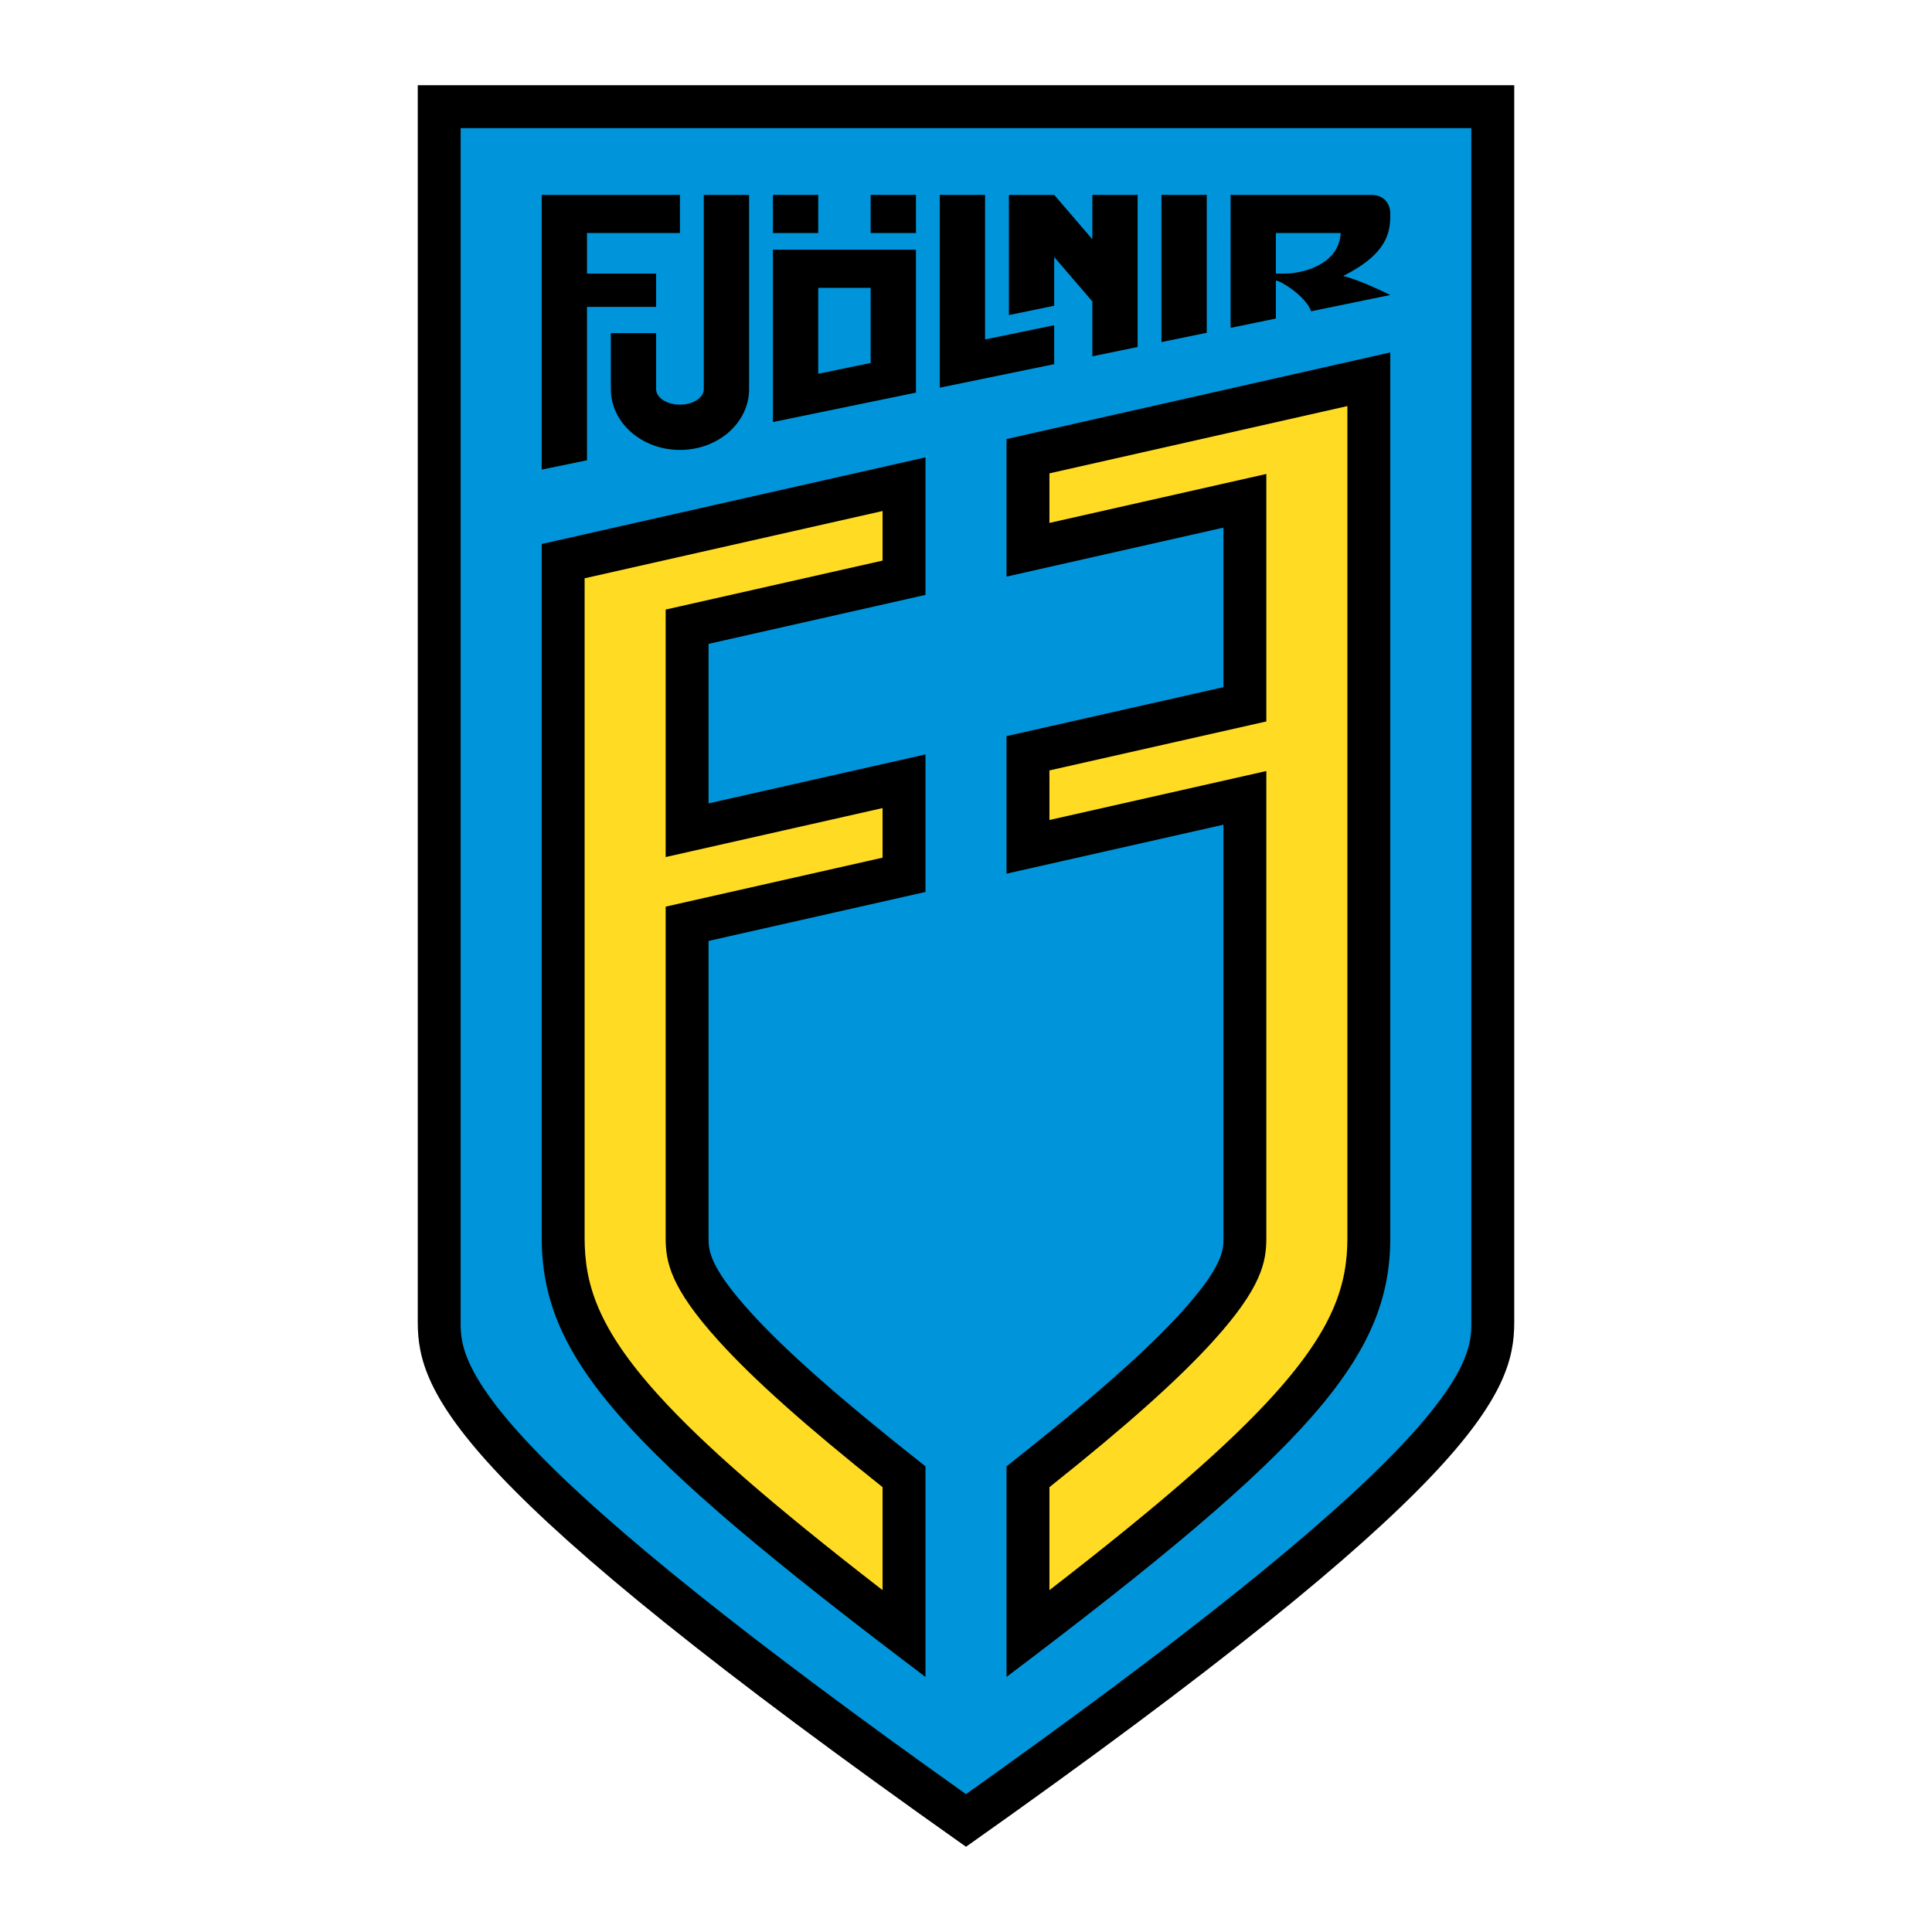
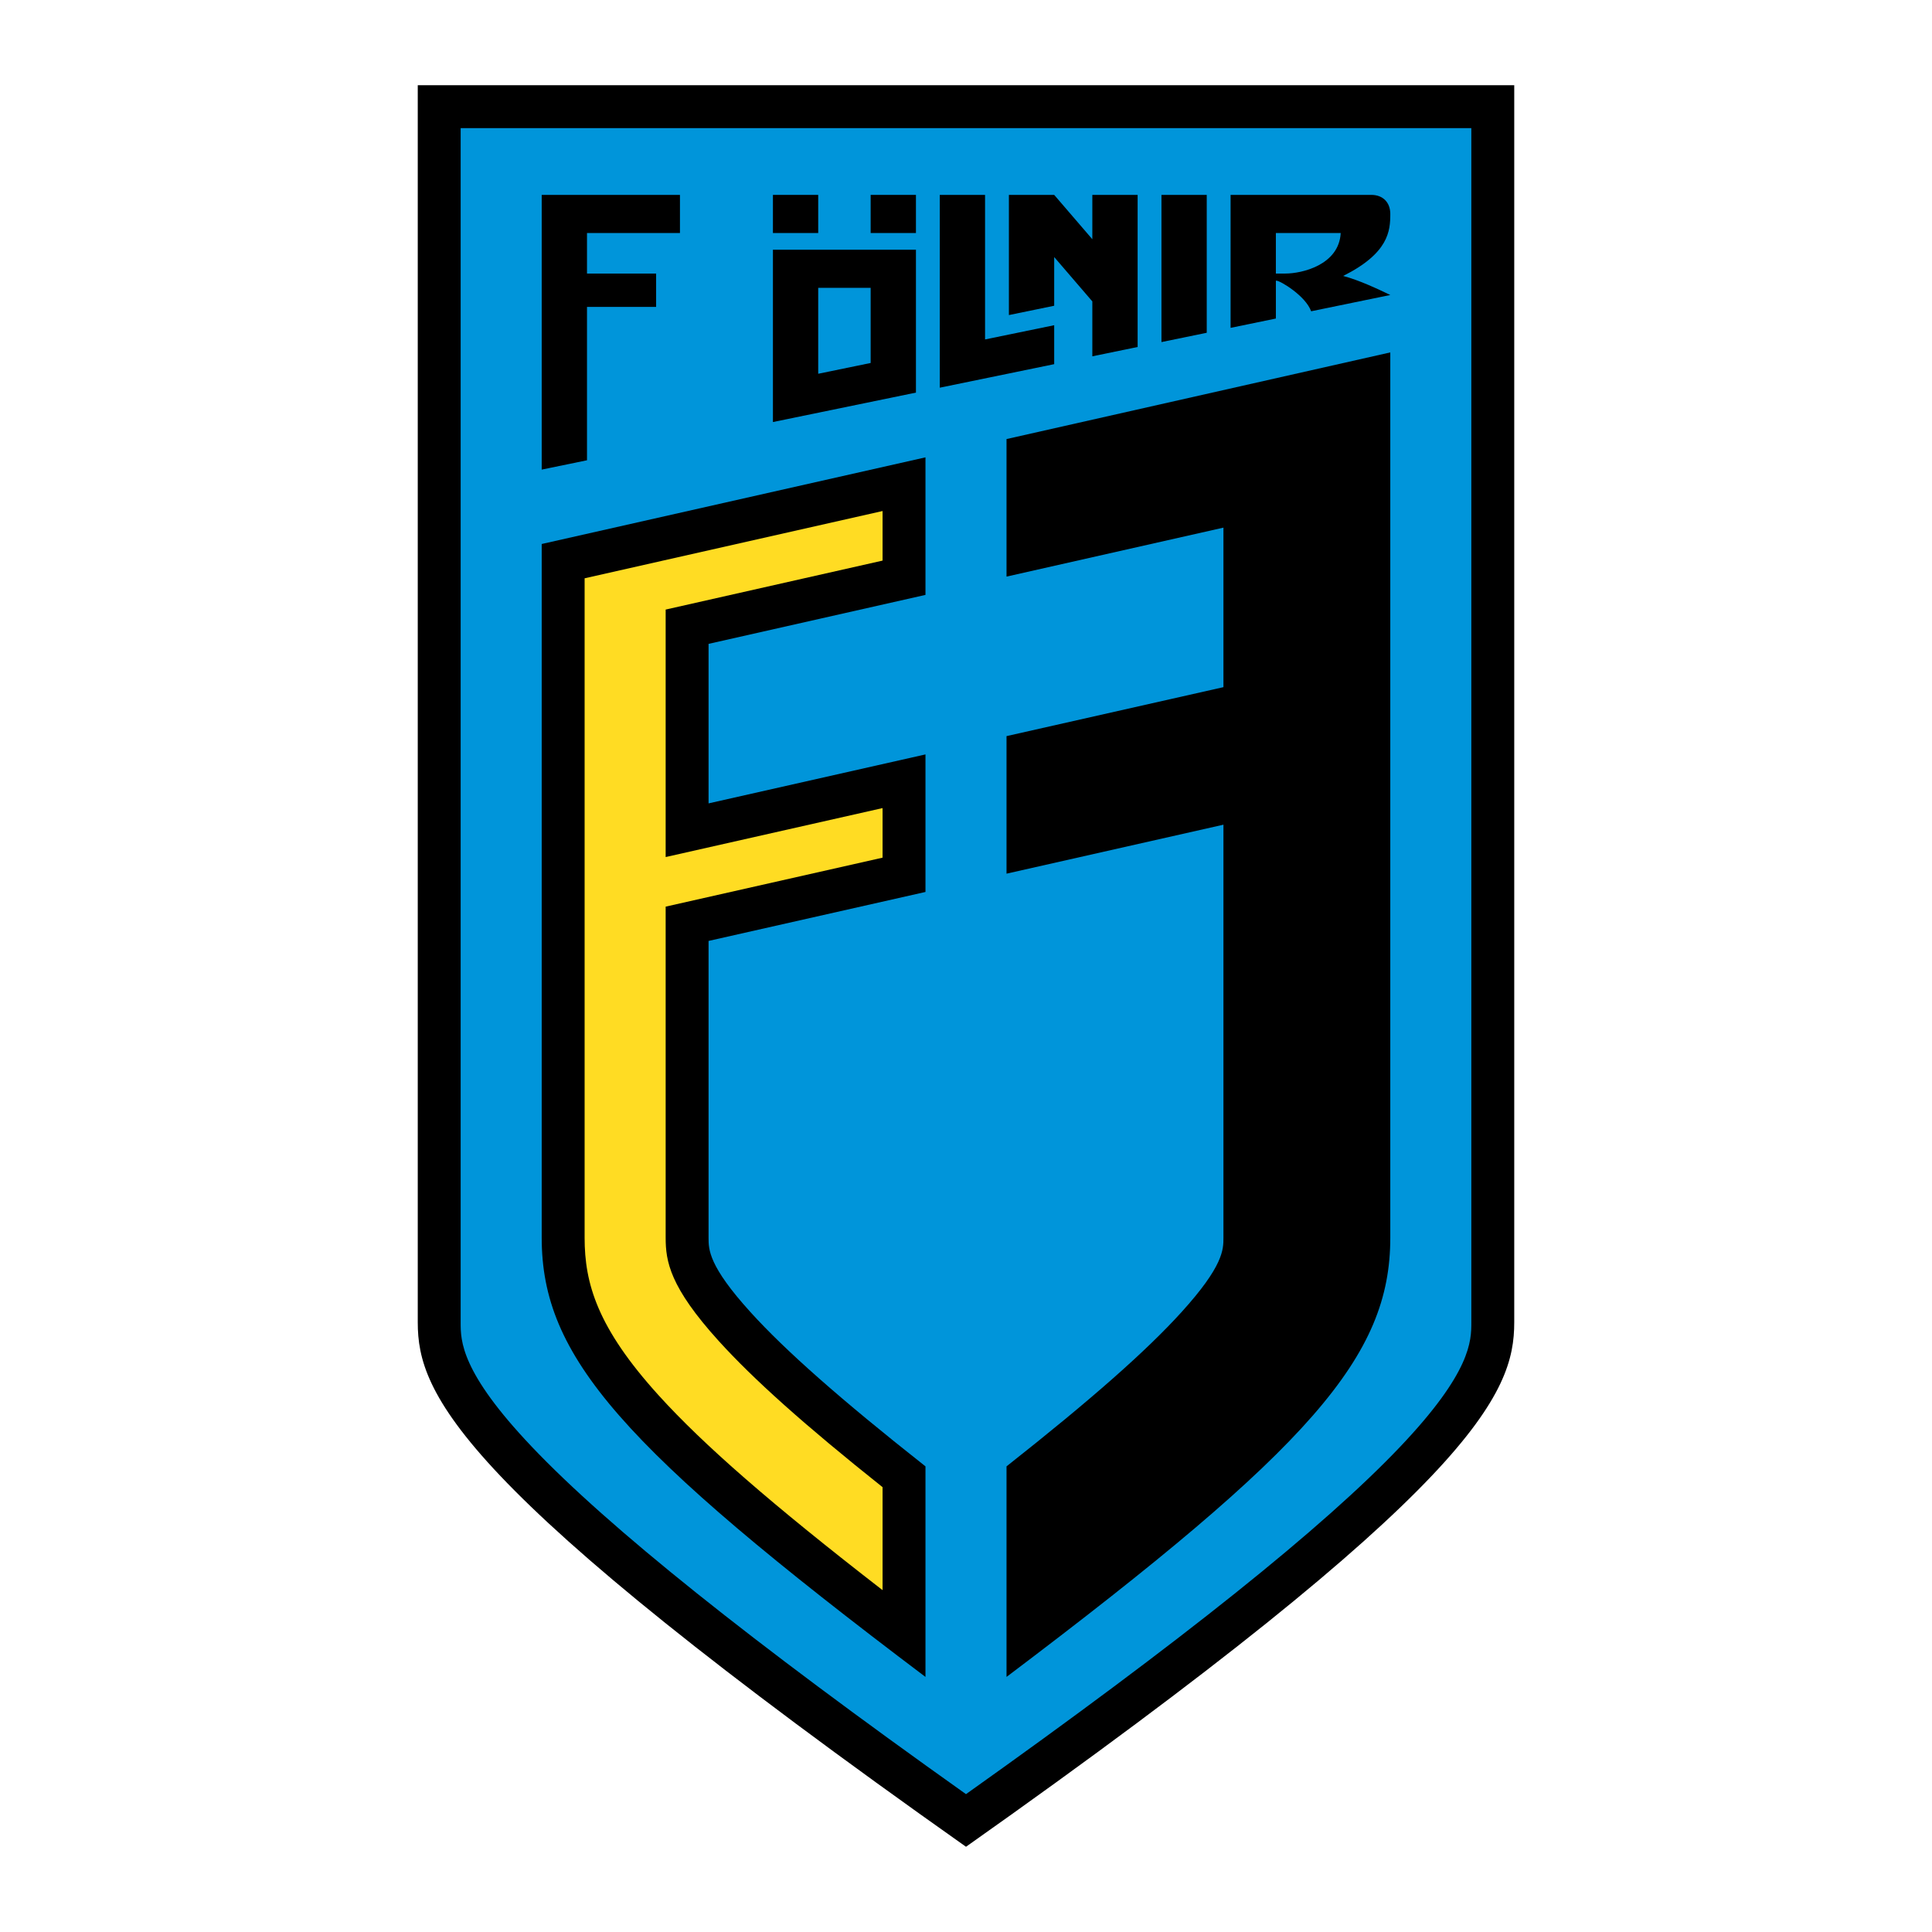
<svg xmlns="http://www.w3.org/2000/svg" version="1.0" id="Layer_1" x="0px" y="0px" width="192.756px" height="192.756px" viewBox="0 0 192.756 192.756" enable-background="new 0 0 192.756 192.756" xml:space="preserve">
  <g>
    <polygon fill-rule="evenodd" clip-rule="evenodd" fill="#FFFFFF" points="0,0 192.756,0 192.756,192.756 0,192.756 0,0  " />
    <path fill-rule="evenodd" clip-rule="evenodd" d="M41.68,131.932c0,7.105,3.805,16.381,54.698,52.32   c50.894-35.939,54.698-45.215,54.698-52.32V8.504H41.68V131.932L41.68,131.932z" />
    <path fill-rule="evenodd" clip-rule="evenodd" fill="#0095DA" d="M45.96,12.785h100.834v119.147c0,1.846,0,4.938-7.087,12.398   c-7.631,8.035-21.834,19.398-43.33,34.672c-21.495-15.273-35.699-26.637-43.33-34.672c-7.087-7.461-7.087-10.553-7.087-12.398   V12.785L45.96,12.785z" />
    <path fill-rule="evenodd" clip-rule="evenodd" d="M91.384,24.914v14.256l-14.269,2.937V24.914H91.384L91.384,24.914L91.384,24.914z    M81.633,28.719v8.572l5.232-1.077v-7.496H81.633L81.633,28.719z" />
    <polygon fill-rule="evenodd" clip-rule="evenodd" points="115.879,19.444 115.879,34.129 120.397,33.2 120.397,19.444    115.879,19.444  " />
-     <path fill-rule="evenodd" clip-rule="evenodd" d="M60.943,38.826c0,3.349,3.088,6.064,6.897,6.064s6.896-2.715,6.896-6.064V19.444   h-4.519v19.382c0,0.854-1.064,1.546-2.378,1.546s-2.378-0.692-2.378-1.546v-5.589h-4.519V38.826L60.943,38.826z" />
    <polygon fill-rule="evenodd" clip-rule="evenodd" points="81.633,19.444 77.115,19.444 77.115,23.249 81.633,23.249 81.633,19.444     " />
    <polygon fill-rule="evenodd" clip-rule="evenodd" points="91.384,19.444 86.865,19.444 86.865,23.249 91.384,23.249 91.384,19.444     " />
    <polygon fill-rule="evenodd" clip-rule="evenodd" points="67.84,23.249 67.84,19.444 54.046,19.444 54.046,46.852 58.565,45.922    58.565,30.621 65.461,30.621 65.461,27.292 58.565,27.292 58.565,23.249 67.84,23.249  " />
    <polygon fill-rule="evenodd" clip-rule="evenodd" points="108.982,19.444 108.982,23.869 105.177,19.444 100.658,19.444    100.658,31.434 105.177,30.504 105.177,25.645 108.982,30.071 108.982,35.549 113.501,34.619 113.501,19.444 108.982,19.444  " />
    <polygon fill-rule="evenodd" clip-rule="evenodd" points="93.762,38.68 93.762,19.444 98.28,19.444 98.28,33.866 105.177,32.447    105.177,36.332 93.762,38.68  " />
    <path fill-rule="evenodd" clip-rule="evenodd" d="M134.009,27.531c4.55-2.275,4.701-4.502,4.701-6.186   c0-1.129-0.714-1.902-1.902-1.902h-14.032V32.71l4.519-0.93v-3.776h0.06c0.37,0,2.903,1.506,3.458,3.052l7.898-1.625   C137.438,28.818,135.586,27.947,134.009,27.531L134.009,27.531L134.009,27.531z M128.246,27.292h-0.952v-4.043h6.469   C133.587,26.443,129.885,27.292,128.246,27.292L128.246,27.292z" />
    <path fill-rule="evenodd" clip-rule="evenodd" d="M74.88,130.916c-4.187-4.617-4.187-6.242-4.187-7.426V93.877l21.642-4.886V75.268   l-21.642,4.886V64.239l21.642-4.886V45.63l-38.289,8.645v69.216c0,11.855,7.875,20.873,38.289,43.816v-21.008   C83.853,139.609,78.365,134.758,74.88,130.916L74.88,130.916z" />
    <path fill-rule="evenodd" clip-rule="evenodd" d="M100.421,43.805v13.723l21.642-4.886v15.916l-21.642,4.885v13.723l21.642-4.886   v41.21c0,1.184,0,2.809-4.188,7.426c-3.483,3.842-8.972,8.693-17.454,15.383v21.008c30.414-22.943,38.289-31.961,38.289-43.816   V35.16L100.421,43.805L100.421,43.805z" />
-     <path fill-rule="evenodd" clip-rule="evenodd" fill="#FFDC23" d="M104.702,47.227v4.945l21.641-4.886v24.693l-21.641,4.886v4.946   l21.641-4.886v46.565c0,2.35-0.405,4.906-5.296,10.301c-3.459,3.814-8.545,8.373-16.345,14.584v10.275   c11.1-8.594,17.879-14.514,22.335-19.428c6.135-6.766,7.392-11.184,7.392-15.732V40.515L104.702,47.227L104.702,47.227z" />
    <path fill-rule="evenodd" clip-rule="evenodd" fill="#FFDC23" d="M71.709,133.791c-4.891-5.395-5.296-7.951-5.296-10.301V90.455   l21.641-4.886v-4.946l-21.641,4.886V60.817l21.641-4.886v-4.946l-29.727,6.712v65.793c0,4.549,1.257,8.967,7.393,15.732   c4.455,4.914,11.235,10.834,22.334,19.428v-10.275C80.254,142.164,75.168,137.605,71.709,133.791L71.709,133.791z" />
  </g>
</svg>